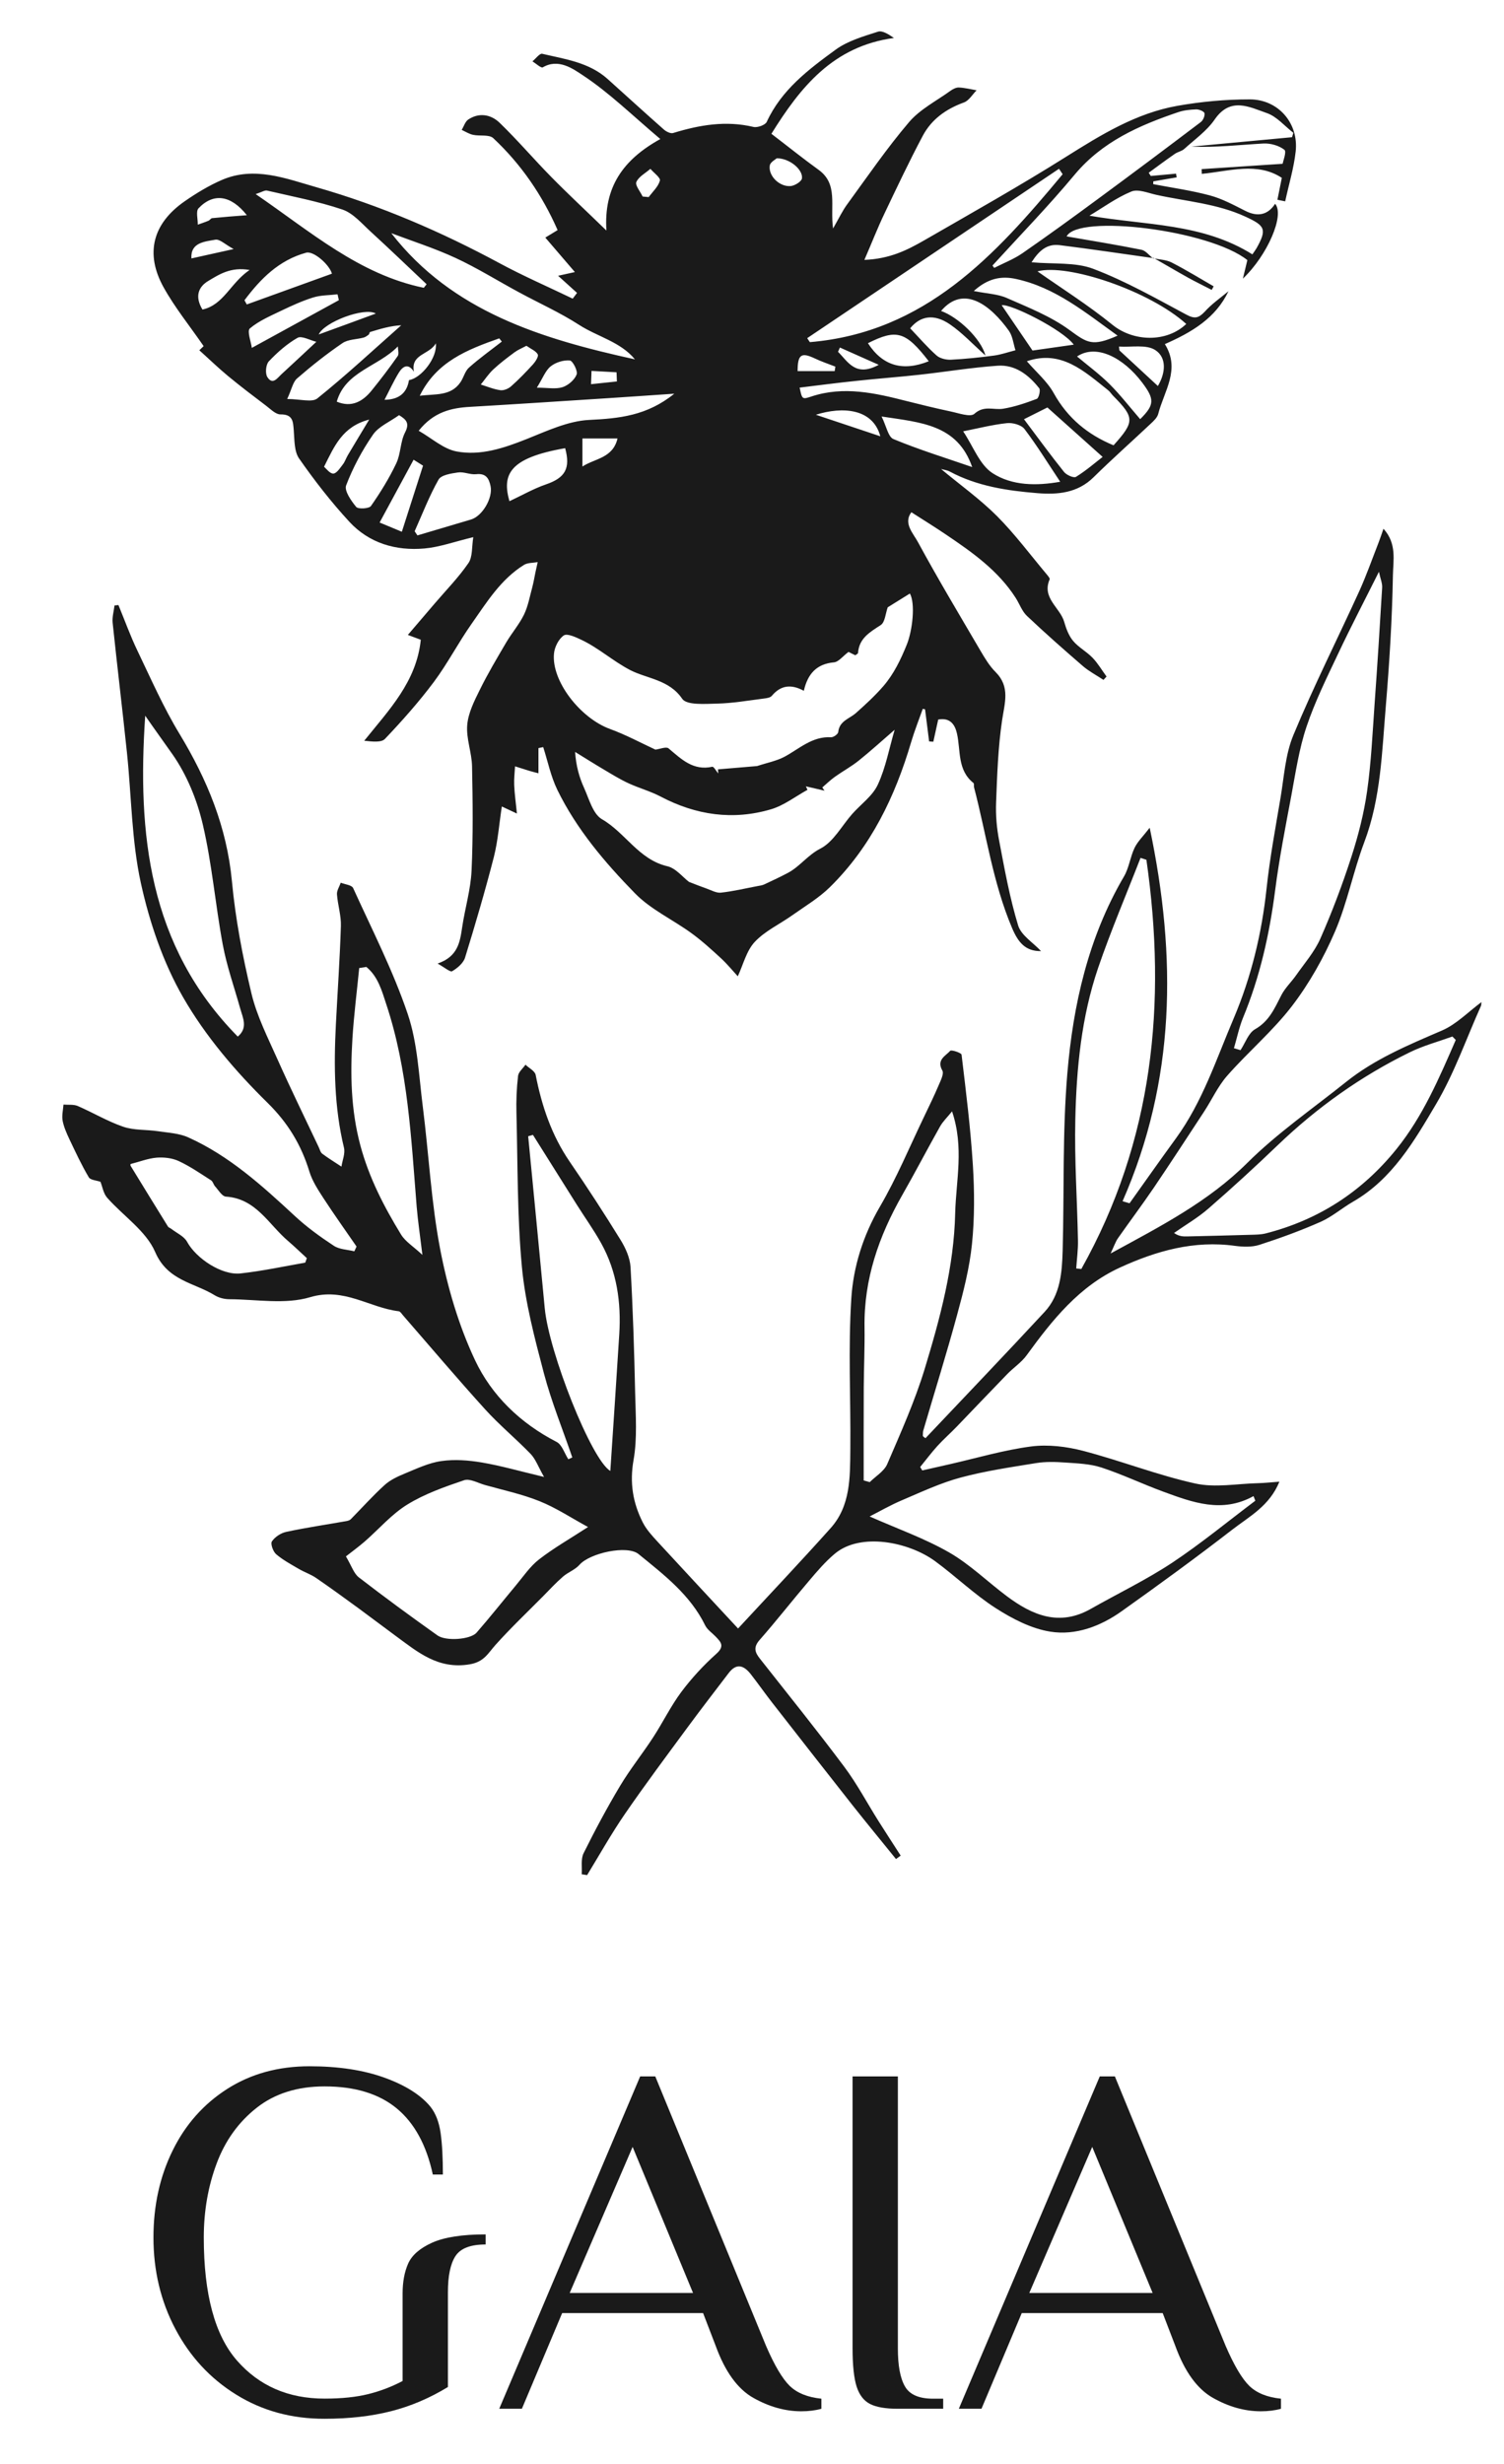
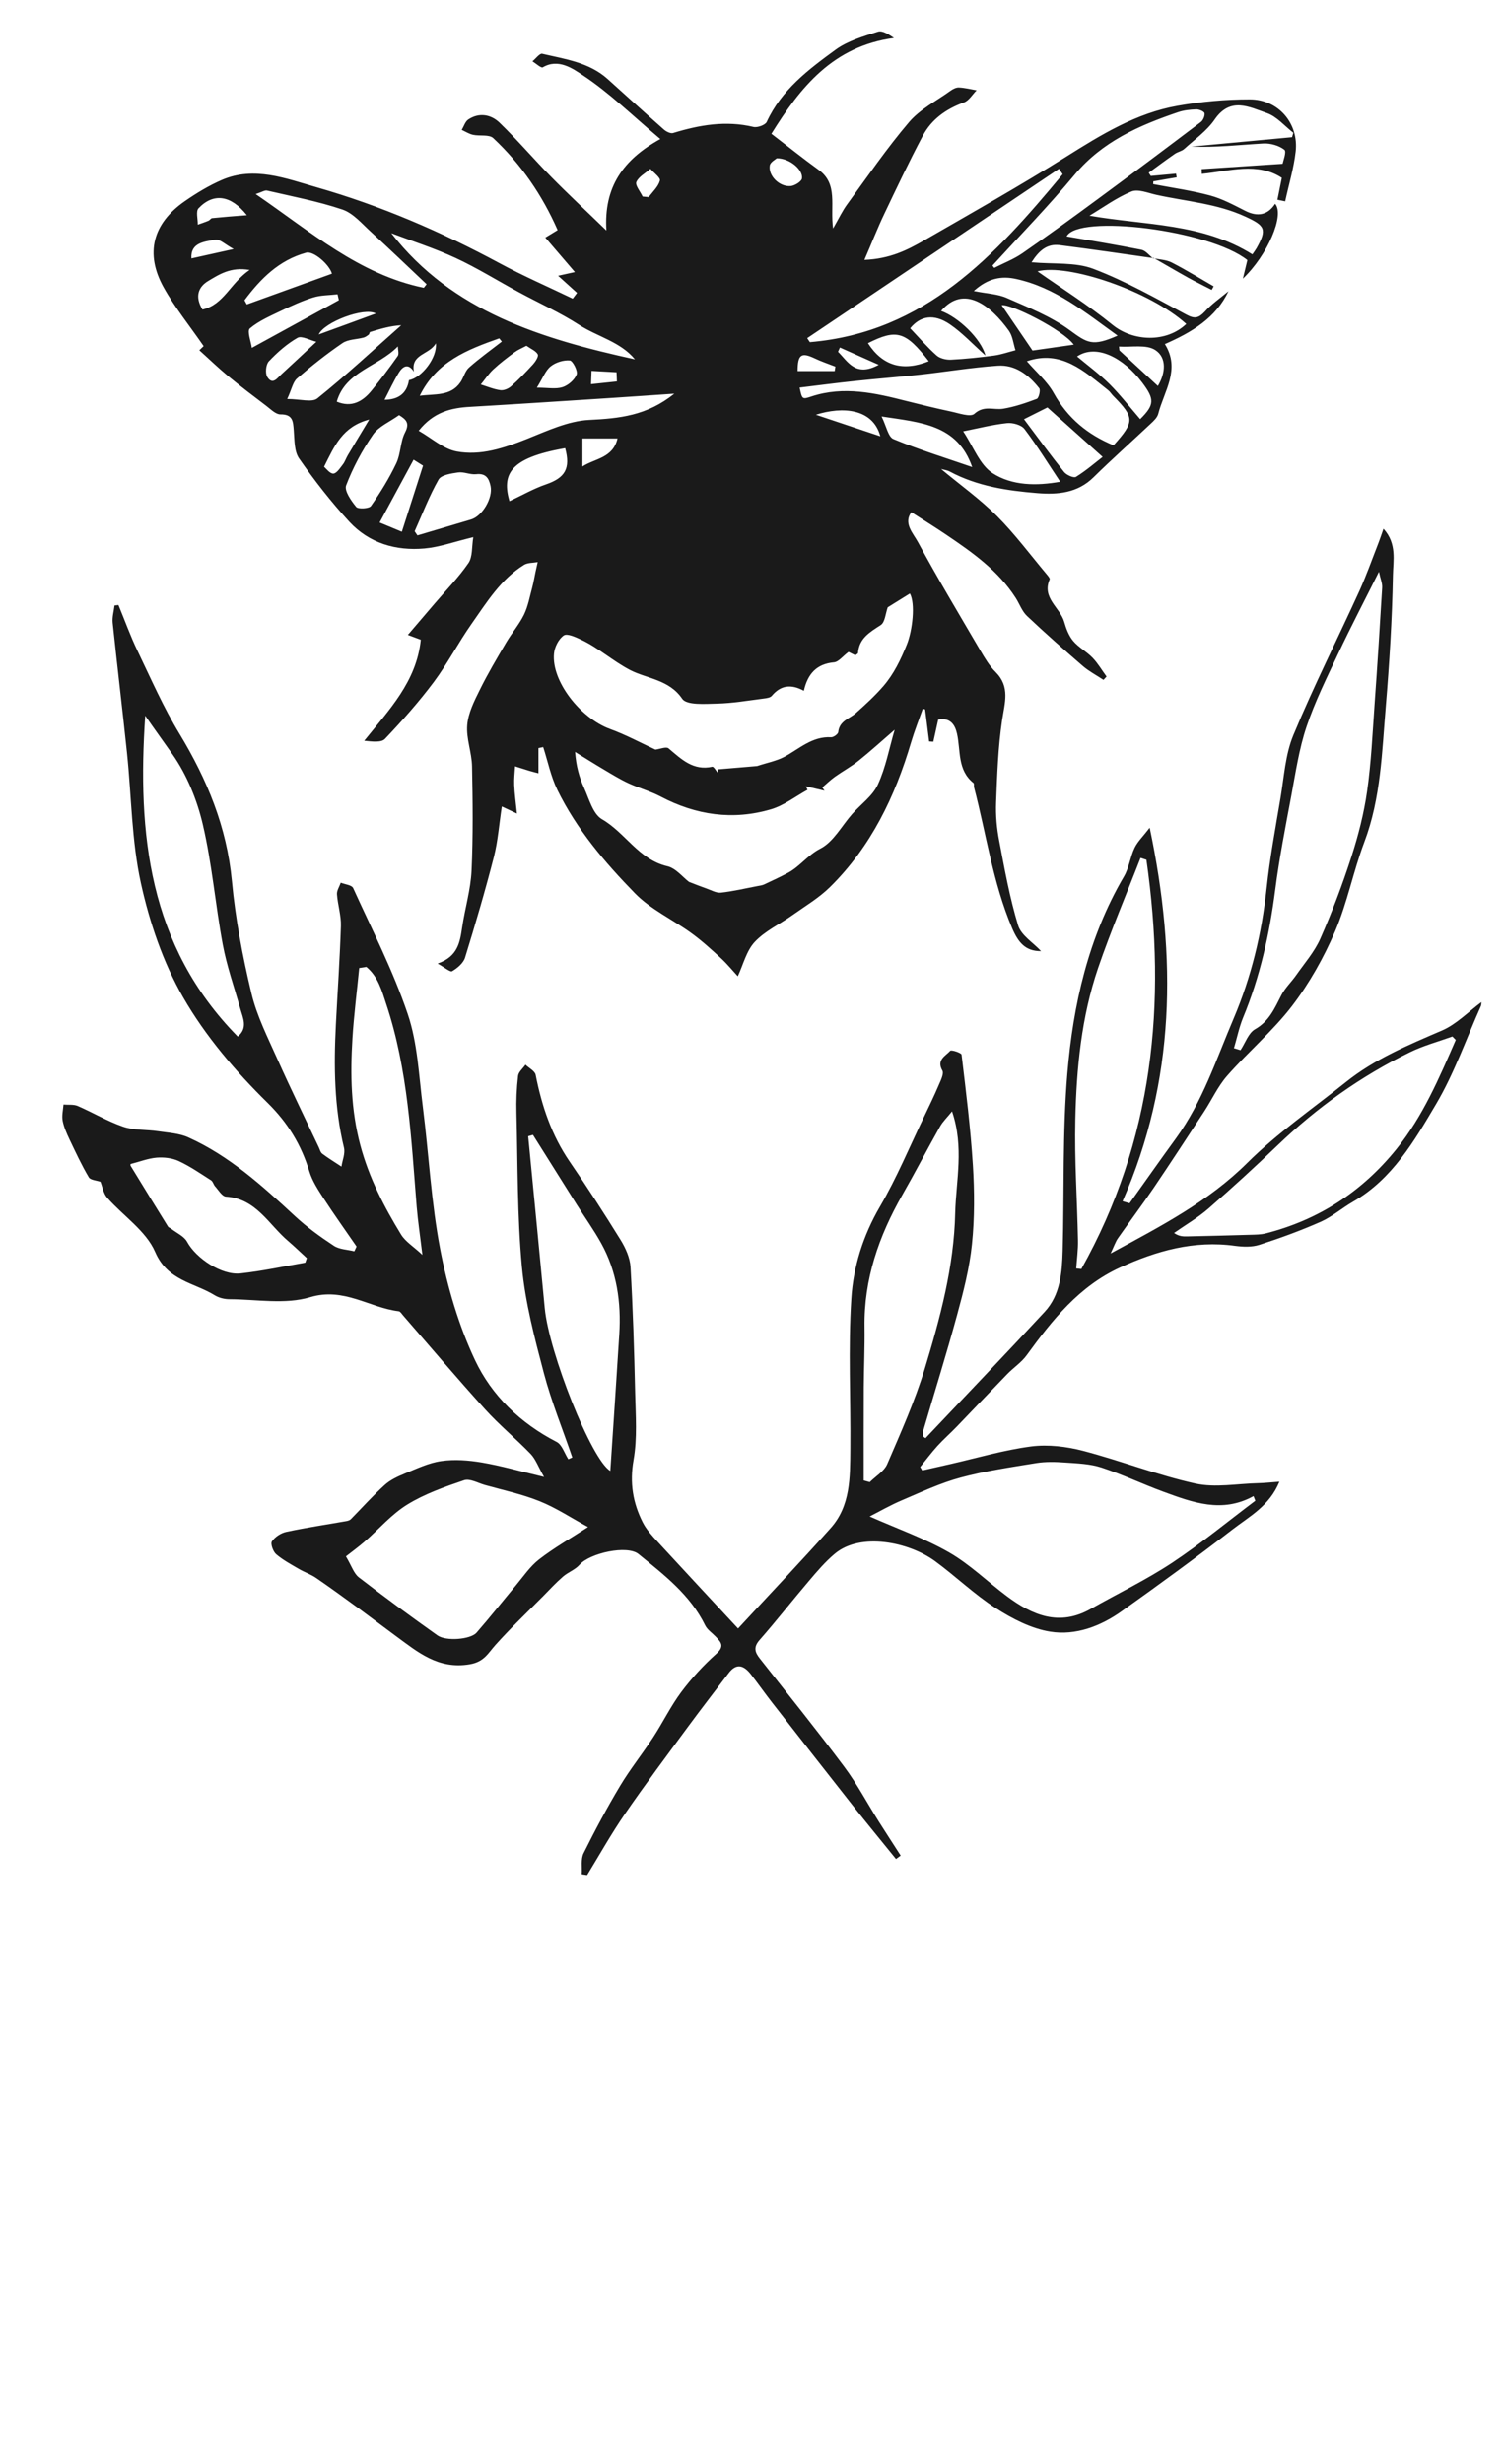
<svg xmlns="http://www.w3.org/2000/svg" version="1.1" id="Layer_1" x="0px" y="0px" viewBox="0 0 215.13 352.32" style="enable-background:new 0 0 215.13 352.32;" xml:space="preserve">
  <style type="text/css">
	.st0{fill:#1A1A1A;}
</style>
  <g>
-     <path class="st0" d="M33.79,342.38c-3.72-2.3-6.62-5.44-8.71-9.4c-2.09-3.96-3.13-8.32-3.13-13.07c0-4.56,0.91-8.7,2.74-12.42   c1.82-3.72,4.43-6.66,7.81-8.82c3.38-2.16,7.31-3.24,11.77-3.24c4.13,0,7.69,0.54,10.69,1.62c3,1.08,5.2,2.46,6.59,4.14   c0.77,0.96,1.26,2.23,1.48,3.82c0.22,1.58,0.32,3.55,0.32,5.9h-1.44c-0.91-4.22-2.64-7.38-5.18-9.47   c-2.54-2.09-5.98-3.13-10.3-3.13c-3.89,0-7.13,1.02-9.72,3.06c-2.59,2.04-4.5,4.69-5.72,7.96c-1.22,3.26-1.84,6.79-1.84,10.58   c0,8.11,1.58,13.98,4.75,17.6s7.34,5.44,12.53,5.44c2.45,0,4.54-0.22,6.26-0.65c1.73-0.43,3.36-1.06,4.9-1.87v-12.53   c0-1.63,0.26-3.05,0.79-4.25c0.53-1.2,1.67-2.2,3.42-2.99c1.75-0.79,4.31-1.19,7.67-1.19v1.44c-2.16,0-3.6,0.55-4.32,1.66   c-0.72,1.1-1.08,2.83-1.08,5.18v13.54c-2.59,1.58-5.3,2.74-8.14,3.46c-2.83,0.72-6,1.08-9.5,1.08   C41.72,345.84,37.51,344.69,33.79,342.38z" />
-     <path class="st0" d="M107.77,342.85c-2.26-1.27-4.06-3.76-5.4-7.45l-1.8-4.68H80.41l-5.76,13.68h-3.24l20.16-47.52h2.16   l15.84,38.52c1.2,2.78,2.33,4.69,3.38,5.72c1.06,1.03,2.57,1.64,4.54,1.84v1.44c-0.86,0.24-1.82,0.36-2.88,0.36   C112.31,344.76,110.03,344.12,107.77,342.85z M81.49,327.84h17.64l-8.64-20.88L81.49,327.84z" />
-     <path class="st0" d="M124.44,343.71c-0.89-0.46-1.52-1.28-1.91-2.48c-0.38-1.2-0.58-3.02-0.58-5.47v-38.88h6.48v38.88   c0,2.45,0.33,4.26,1.01,5.44c0.67,1.18,2.02,1.76,4.03,1.76h1.44v1.44h-6.48C126.66,344.4,125.33,344.17,124.44,343.71z" />
-     <path class="st0" d="M173.51,342.85c-2.26-1.27-4.06-3.76-5.4-7.45l-1.8-4.68h-20.16l-5.76,13.68h-3.24l20.16-47.52h2.16   l15.84,38.52c1.2,2.78,2.33,4.69,3.38,5.72c1.06,1.03,2.57,1.64,4.54,1.84v1.44c-0.86,0.24-1.82,0.36-2.88,0.36   C178.04,344.76,175.76,344.12,173.51,342.85z M147.23,327.84h17.64l-8.64-20.88L147.23,327.84z" />
-   </g>
+     </g>
  <g>
    <path class="st0" d="M175.72,41.64c-1.82,3.82-5.18,5.84-9.1,7.56c2.27,3.62-0.11,6.71-0.95,9.98c-0.13,0.51-0.62,0.98-1.04,1.37   c-2.73,2.57-5.54,5.06-8.21,7.69c-2.3,2.27-5.14,2.5-8.03,2.27c-4.33-0.35-8.62-0.99-12.54-3.09c-0.35-0.19-0.79-0.24-1.24-0.36   c2.74,2.28,5.57,4.3,7.99,6.72c2.57,2.58,4.77,5.54,7.12,8.34c0.18,0.22,0.49,0.57,0.42,0.72c-1.16,2.67,1.51,4.03,2.09,6.1   c0.27,0.95,0.65,1.96,1.27,2.7c0.78,0.93,1.94,1.53,2.79,2.42c0.76,0.79,1.33,1.78,1.99,2.67c-0.15,0.16-0.3,0.32-0.44,0.48   c-0.98-0.65-2.05-1.21-2.94-1.97c-2.71-2.34-5.4-4.71-8-7.17c-0.72-0.68-1.07-1.73-1.62-2.59c-2.5-3.9-6.19-6.5-9.94-9.03   c-1.61-1.09-3.26-2.11-4.98-3.21c-1.18,1.56,0.25,3,0.92,4.23c2.86,5.27,5.94,10.41,8.97,15.58c0.63,1.07,1.29,2.18,2.16,3.04   c2.11,2.12,1.3,4.39,0.93,6.88c-0.58,3.88-0.71,7.84-0.86,11.77c-0.07,1.82,0.09,3.68,0.44,5.47c0.77,4.06,1.51,8.16,2.71,12.1   c0.43,1.43,2.15,2.46,3.28,3.68c-2.23,0.03-3.27-1.24-4.14-3.29c-2.75-6.47-3.68-13.39-5.44-20.11c-0.06-0.21,0.03-0.54-0.09-0.64   c-2.32-1.85-1.81-4.61-2.35-7.04c-0.28-1.28-0.96-2.35-2.69-2.03c-0.23,1.03-0.47,2.1-0.7,3.17c-0.2-0.01-0.4-0.03-0.6-0.04   c-0.19-1.53-0.39-3.06-0.58-4.59c-0.11-0.02-0.22-0.05-0.33-0.07c-0.56,1.58-1.18,3.14-1.66,4.75c-2.3,7.8-5.75,14.96-11.61,20.73   c-1.58,1.56-3.56,2.73-5.39,4.03c-1.8,1.28-3.9,2.24-5.37,3.81c-1.2,1.28-1.65,3.26-2.43,4.92c-0.61-0.66-1.43-1.67-2.37-2.55   c-1.38-1.27-2.77-2.54-4.29-3.64c-2.66-1.93-5.78-3.36-8.03-5.66c-4.32-4.42-8.37-9.18-11.12-14.81c-0.93-1.91-1.36-4.06-2.02-6.11   c-0.23,0.05-0.45,0.09-0.68,0.14c0,1.21,0,2.42,0,3.6c-0.36-0.09-0.82-0.2-1.28-0.34c-0.69-0.21-1.38-0.43-2.07-0.65   c-0.05,0.89-0.16,1.79-0.12,2.68c0.05,1.21,0.22,2.42,0.39,4.07c-1.02-0.48-1.56-0.73-2.16-1.01c-0.38,2.46-0.55,4.89-1.14,7.22   c-1.24,4.83-2.65,9.62-4.12,14.39c-0.24,0.78-1.09,1.5-1.84,1.94c-0.29,0.17-1.08-0.54-2.09-1.09c2.93-1.01,3.2-3.09,3.52-5.21   c0.4-2.69,1.21-5.35,1.34-8.05c0.23-4.98,0.17-9.97,0.07-14.95c-0.04-1.97-0.85-3.96-0.69-5.89c0.14-1.72,1-3.43,1.79-5.02   c1.14-2.32,2.47-4.55,3.78-6.78c0.8-1.36,1.86-2.58,2.55-3.99c0.59-1.22,0.83-2.61,1.19-3.93c0.18-0.67,0.29-1.36,0.43-2.03   c0.11-0.52,0.22-1.03,0.34-1.55c-0.66,0.12-1.42,0.07-1.95,0.39c-3.34,2.07-5.35,5.37-7.53,8.47c-1.89,2.69-3.41,5.64-5.37,8.27   c-2.14,2.86-4.53,5.55-6.99,8.14c-0.53,0.56-1.84,0.39-2.97,0.27c3.55-4.42,7.48-8.45,8.09-14.44c-0.47-0.18-0.99-0.37-1.85-0.69   c1.36-1.59,2.59-3.03,3.82-4.47c1.64-1.92,3.43-3.74,4.85-5.81c0.61-0.9,0.46-2.31,0.69-3.7c-2.73,0.66-4.84,1.43-6.99,1.62   c-4.08,0.36-7.9-0.75-10.73-3.81c-2.61-2.83-5-5.9-7.2-9.06c-0.71-1.02-0.65-2.65-0.76-4.01c-0.1-1.28-0.12-2.31-1.9-2.29   c-0.67,0.01-1.39-0.73-2.02-1.21c-1.85-1.4-3.71-2.81-5.5-4.29c-1.4-1.16-2.71-2.43-4.09-3.67c0.3-0.29,0.6-0.57,0.62-0.59   c-1.98-2.88-4.12-5.51-5.74-8.43c-2.67-4.83-1.54-9.1,3.01-12.27c1.67-1.16,3.45-2.24,5.31-3.05c4.65-2.02,9.17-0.22,13.55,1.03   c9.13,2.61,17.82,6.35,26.19,10.86c3.41,1.84,6.98,3.39,10.47,5.07c0.21-0.27,0.41-0.55,0.62-0.82c-0.93-0.84-1.86-1.68-2.71-2.45   c0.56-0.12,1.32-0.29,2.4-0.53c-1.49-1.74-2.79-3.26-4.23-4.93c0.62-0.38,1.14-0.69,1.76-1.07c-2.19-4.99-5.23-9.43-9.21-13.15   c-0.59-0.55-1.92-0.26-2.88-0.47c-0.57-0.12-1.09-0.46-1.63-0.71c0.31-0.5,0.5-1.19,0.94-1.48c1.56-1.04,3.25-0.72,4.47,0.45   c2.58,2.49,4.91,5.23,7.43,7.79c2.37,2.41,4.85,4.71,7.86,7.63c-0.39-6.19,2.36-10.12,7.71-13.08c-4.04-3.41-7.33-6.65-11.12-9.14   c-1.32-0.87-3.45-2.44-5.69-1.11c-0.24,0.14-0.98-0.55-1.48-0.86c0.47-0.38,1.03-1.16,1.39-1.08c3.28,0.77,6.71,1.22,9.37,3.61   c2.68,2.41,5.35,4.85,8.05,7.23c0.33,0.29,0.95,0.6,1.31,0.49c3.78-1.16,7.55-1.81,11.5-0.87c0.56,0.13,1.68-0.27,1.89-0.72   c2.11-4.59,5.98-7.5,9.86-10.33c1.73-1.26,3.96-1.9,6.05-2.57c0.65-0.21,1.57,0.41,2.29,0.9c-8.7,1.17-13.39,7.04-17.53,13.7   c2.37,1.81,4.52,3.54,6.75,5.15c2.83,2.04,1.62,5.1,2.07,8.39c0.85-1.48,1.35-2.55,2.03-3.47c2.89-3.96,5.67-8.02,8.84-11.74   c1.57-1.84,3.9-3.02,5.91-4.47c0.35-0.25,0.82-0.5,1.22-0.48c0.85,0.04,1.69,0.25,2.53,0.4c-0.6,0.6-1.09,1.48-1.81,1.74   c-2.55,0.92-4.64,2.41-5.89,4.77c-1.95,3.67-3.73,7.44-5.52,11.2c-0.95,1.99-1.75,4.05-2.83,6.54c3.67-0.15,6.13-1.41,8.51-2.77   c6.82-3.93,13.69-7.79,20.35-11.98c5.01-3.15,10.02-6.24,15.92-7.28c3.39-0.6,6.88-0.92,10.32-0.92c4.11-0.01,7.05,3.42,6.59,7.47   c-0.27,2.4-0.99,4.74-1.5,7.11c-0.37-0.08-0.74-0.16-1.11-0.23c0.19-0.93,0.38-1.87,0.63-3.13c-3.48-2.3-7.51-0.95-11.45-0.57   c-0.01-0.23-0.01-0.45-0.02-0.68c3.72-0.24,7.45-0.49,11.58-0.76c0.06-0.35,0.6-1.73,0.26-2c-0.77-0.61-1.99-0.95-3-0.9   c-3.42,0.19-6.83,0.6-10.3,0.44c4.8-0.45,9.59-0.89,14.39-1.34c0.06-0.21,0.12-0.42,0.19-0.63c-1.25-0.97-2.37-2.33-3.79-2.82   c-2.5-0.87-5.21-2.36-7.46,0.91c-1.12,1.63-2.85,2.85-4.35,4.21c-0.36,0.33-0.93,0.42-1.34,0.7c-1.27,0.88-2.5,1.8-3.75,2.71   c0.1,0.15,0.2,0.31,0.3,0.46c1.2-0.11,2.41-0.22,3.61-0.33c0.03,0.18,0.06,0.35,0.09,0.53c-1.11,0.19-2.23,0.38-3.34,0.57   c-0.01,0.13-0.01,0.26-0.02,0.4c2.72,0.52,5.47,0.9,8.14,1.62c1.74,0.47,3.38,1.36,5,2.18c1.78,0.91,3.24,0.64,4.3-0.99   c1.4,1.58-1.08,7.35-4.61,10.7c0.21-0.88,0.42-1.77,0.64-2.65c-5.43-4.33-24.23-6.61-25.85-3.39c3.51,0.61,7.11,1.19,10.69,1.91   c0.62,0.12,1.13,0.82,1.69,1.25l0.05-0.05c-4.48-0.63-8.96-1.3-13.44-1.86c-1.86-0.23-2.99,0.86-4.01,2.45   c3.2,0.29,6.27-0.04,8.84,0.94c4.61,1.75,8.95,4.22,13.31,6.55c1.18,0.63,1.73,0.5,2.59-0.39C173.3,43.47,174.56,42.6,175.72,41.64   z M58.5,54.35c1.79-0.3,4.08-3.23,3.84-5.26c-0.91,1.65-3.63,1.5-3.13,4.06c-0.82-1.27-1.6-0.79-2.18,0.16   c-0.75,1.23-1.35,2.55-2.03,3.85C56.91,57.14,58.18,56.33,58.5,54.35z M108.29,109.53c1.42-0.47,2.78-0.72,3.94-1.34   c2.13-1.15,3.95-2.93,6.65-2.78c0.34,0.02,0.99-0.45,1.02-0.74c0.16-1.61,1.61-1.9,2.54-2.73c1.36-1.21,2.71-2.45,3.9-3.82   c1.51-1.75,2.49-3.79,3.37-5.96c0.82-2.04,1.24-5.87,0.44-7.3c-1.12,0.69-2.24,1.4-3.17,1.97c-0.32,0.88-0.38,2.13-1,2.54   c-1.57,1.02-3.1,1.89-3.25,4c-0.01,0.1-0.21,0.18-0.39,0.32c-0.42-0.2-0.86-0.42-0.97-0.48c-0.83,0.62-1.42,1.43-2.07,1.49   c-2.5,0.22-3.77,1.65-4.32,4.07c-1.82-0.99-3.31-0.8-4.58,0.72c-0.23,0.27-0.76,0.34-1.17,0.39c-2.22,0.28-4.44,0.67-6.67,0.72   c-1.71,0.04-4.34,0.25-4.98-0.69c-1.86-2.75-5.06-2.87-7.45-4.11c-2.47-1.29-4.5-3.15-6.97-4.32c-0.8-0.38-2.03-0.95-2.51-0.63   c-0.74,0.5-1.33,1.67-1.41,2.61c-0.37,3.93,3.78,9.23,8.02,10.77c2.3,0.84,4.48,2.02,6.49,2.95c0.63-0.08,1.54-0.46,1.88-0.18   c1.83,1.54,3.51,3.23,6.25,2.63c0.21-0.05,0.57,0.62,0.86,0.96c-0.01-0.2-0.02-0.4-0.04-0.59   C104.57,109.85,106.45,109.69,108.29,109.53z M98.55,126.09c1.09,0.42,1.78,0.7,2.48,0.94c0.69,0.24,1.42,0.67,2.08,0.6   c1.76-0.19,3.5-0.61,5.25-0.94c0.32-0.06,0.67-0.1,0.96-0.24c1.15-0.54,2.3-1.07,3.42-1.67c1.69-0.91,2.79-2.52,4.61-3.45   c1.87-0.96,3.05-3.25,4.54-4.94c1.24-1.4,2.92-2.58,3.67-4.2c1.13-2.43,1.62-5.15,2.41-7.85c-1.84,1.59-3.45,3.06-5.15,4.42   c-1.06,0.85-2.28,1.51-3.39,2.3c-0.64,0.46-1.21,1.01-1.81,1.53c0.11,0.15,0.21,0.31,0.32,0.46c-0.89-0.21-1.78-0.41-2.67-0.62   c0.08,0.17,0.15,0.34,0.23,0.5c-1.73,0.95-3.36,2.23-5.21,2.78c-5.46,1.61-10.74,0.84-15.78-1.81c-1.46-0.77-3.09-1.21-4.59-1.9   c-1.2-0.55-2.33-1.25-3.46-1.92c-1.41-0.83-2.8-1.71-4.2-2.57c0.14,2,0.59,3.61,1.28,5.13c0.72,1.59,1.27,3.74,2.56,4.49   c3.35,1.93,5.26,5.76,9.34,6.72C96.66,124.12,97.66,125.42,98.55,126.09z M152,24.91c-0.17-0.26-0.35-0.52-0.52-0.78   c-12.01,8.07-24.01,16.14-36.02,24.22c0.13,0.19,0.26,0.38,0.38,0.57C132.33,47.53,142.36,36.5,152,24.91z M141.96,37.97   c0.09,0.11,0.17,0.22,0.26,0.33c1.35-0.69,2.79-1.24,4.02-2.09c3.67-2.54,7.28-5.16,10.87-7.81c4.91-3.61,9.78-7.26,14.64-10.94   c0.34-0.25,0.61-0.88,0.54-1.27c-0.05-0.26-0.77-0.56-1.17-0.55c-0.87,0.03-1.78,0.12-2.6,0.4c-5.58,1.89-10.85,4.2-14.8,8.93   C149.98,29.46,145.9,33.65,141.96,37.97z M59.89,61.59c1.88,1.07,3.54,2.61,5.43,2.96c3.43,0.64,6.75-0.48,10-1.77   c2.91-1.16,5.93-2.59,8.95-2.74c4.29-0.21,8.27-0.59,12.18-3.75c-3.58,0.24-6.6,0.46-9.62,0.65c-6.52,0.42-13.04,0.85-19.57,1.23   C64.52,58.32,62.02,58.91,59.89,61.59z M114.38,55.42c0.35,1.69,0.36,1.71,1.71,1.26c4.6-1.51,9.07-0.49,13.54,0.65   c2.11,0.53,4.22,1.05,6.34,1.5c1.15,0.24,2.83,0.85,3.4,0.34c1.39-1.26,2.76-0.51,4.12-0.73c1.64-0.27,3.25-0.82,4.81-1.41   c0.29-0.11,0.56-1.24,0.35-1.51c-1.5-1.91-3.43-3.41-5.95-3.23c-3.74,0.26-7.45,0.88-11.18,1.29c-2.98,0.33-5.98,0.55-8.96,0.87   C119.83,54.73,117.11,55.09,114.38,55.42z M90.82,51.38c-2.06-2.51-5.34-3.23-7.97-4.92c-2.74-1.77-5.76-3.12-8.64-4.68   c-3.02-1.63-5.94-3.46-9.05-4.9c-3-1.39-6.18-2.4-9.19-3.54C64.68,44.55,77.45,48.45,90.82,51.38z M179.14,36.37   c0.29-0.43,0.47-0.66,0.61-0.91c1.51-2.7,1.18-3.2-1.6-4.48c-4.07-1.88-8.47-2.18-12.74-3.12c-1.19-0.26-2.61-0.87-3.57-0.48   c-2.12,0.87-4.02,2.27-6.01,3.46C163.89,32.24,171.96,31.88,179.14,36.37z M60.62,41.15c0.13-0.17,0.27-0.34,0.4-0.51   c-2.66-2.51-5.3-5.05-8-7.52c-1.27-1.16-2.51-2.64-4.04-3.16c-3.5-1.18-7.17-1.87-10.78-2.71c-0.32-0.08-0.73,0.21-1.63,0.5   C44.46,33.15,51.37,39.24,60.62,41.15z M148.4,38.8c3.37,2.37,7.23,4.8,10.74,7.65c2.94,2.39,7.7,2.58,10.54-0.13   C164.42,41.57,152.71,37.64,148.4,38.8z M146.88,51.65c1.35,1.56,2.92,2.89,3.85,4.57c1.99,3.58,4.87,5.93,8.55,7.45   c3.03-3.37,3.02-3.97-0.05-7.07c-0.26-0.26-0.45-0.6-0.74-0.82C155.08,53.08,151.81,49.97,146.88,51.65z M134.61,44.46   c2.5,0.9,5.71,3.98,6.35,6.37c-1.84-1.64-3.33-3.26-5.09-4.46c-2.29-1.56-4.24-1.2-5.68,0.57c1.26,1.32,2.44,2.7,3.78,3.89   c0.49,0.43,1.37,0.63,2.05,0.6c2.05-0.1,4.11-0.32,6.15-0.59c1.04-0.14,2.05-0.5,3.08-0.76c-0.3-0.94-0.4-2.03-0.95-2.8   C141.73,43.7,137.88,40.61,134.61,44.46z M137.77,61.67c1.44,2.15,2.35,4.78,4.2,5.98c2.81,1.82,6.33,1.83,9.68,1.23   c-1.74-2.61-3.31-5.17-5.11-7.54c-0.45-0.59-1.69-0.93-2.51-0.84C141.95,60.72,139.9,61.25,137.77,61.67z M57.08,59.36   c-1.37,0.98-2.93,1.62-3.73,2.79c-1.55,2.24-2.87,4.71-3.84,7.25c-0.29,0.76,0.72,2.21,1.44,3.08c0.28,0.34,1.84,0.25,2.11-0.13   c1.35-1.93,2.61-3.97,3.62-6.1c0.65-1.36,0.57-3.07,1.25-4.4C58.61,60.54,58.16,60.01,57.08,59.36z M59.31,75.96   c0.13,0.2,0.26,0.39,0.4,0.59c2.55-0.76,5.11-1.51,7.66-2.27c1.64-0.49,3.15-3.09,2.8-4.77c-0.23-1.12-0.67-1.87-2.07-1.71   c-0.84,0.09-1.75-0.37-2.58-0.25c-0.99,0.14-2.41,0.36-2.79,1.02C61.4,70.92,60.42,73.48,59.31,75.96z M139.29,41.61   c1.89,0.38,3.43,0.42,4.73,1c3.07,1.35,6.27,2.61,8.94,4.56c2.6,1.9,3.28,2.41,6.9,0.82c-4.65-3.34-8.91-6.88-14.51-8.1   C143.25,39.42,141.31,39.78,139.29,41.61z M41.08,57.05c1.86,0,3.55,0.53,4.32-0.09c4.13-3.32,8.02-6.94,11.99-10.45   c-1.46,0.06-2.96,0.5-4.45,0.96c-0.1,0.03-0.1,0.29-0.2,0.37c-0.22,0.17-0.47,0.36-0.74,0.43c-1.01,0.27-2.22,0.24-3.03,0.8   c-2.26,1.54-4.42,3.25-6.49,5.05C41.89,54.64,41.72,55.67,41.08,57.05z M157.72,65.33c-2.83-2.53-5.32-4.76-7.9-7.07   c-0.91,0.45-2.1,1.05-3.35,1.68c1.99,2.65,3.81,5.14,5.73,7.54c0.35,0.44,1.39,0.9,1.71,0.7   C155.36,67.28,156.67,66.14,157.72,65.33z M47.48,39.13c-0.37-1.31-2.63-3.29-3.69-3c-3.9,1.07-6.53,3.74-8.82,6.8   c0.11,0.2,0.22,0.4,0.33,0.6C39.29,42.09,43.29,40.64,47.48,39.13z M72.87,71.66c1.84-0.86,3.47-1.8,5.22-2.4   c2.74-0.94,3.54-2.27,2.75-5.18C72.82,65.47,71.79,67.85,72.87,71.66z M139.06,66.78c-2.12-6.1-7.33-6.37-12.96-7.23   c0.69,1.39,0.94,2.92,1.7,3.23C131.44,64.29,135.23,65.46,139.06,66.78z M163.09,59.93c2.08-2.06,2.07-2.87,0.27-5.25   c-2.69-3.56-6.56-5.55-9.3-3.71c1.52,1.27,3.2,2.51,4.66,3.96C160.25,56.46,161.58,58.18,163.09,59.93z M36.02,49.74   c4.21-2.31,8.33-4.57,12.45-6.82c-0.06-0.28-0.13-0.56-0.19-0.84c-1.16,0.14-2.38,0.11-3.48,0.45c-1.55,0.48-3.05,1.17-4.52,1.87   c-1.57,0.76-3.24,1.46-4.54,2.56C35.31,47.32,35.91,48.88,36.02,49.74z M71.78,48.84c-0.12-0.15-0.24-0.31-0.37-0.46   c-4.53,1.6-8.98,3.31-11.37,8.21c2.19-0.3,4.41,0.1,5.81-1.92c0.47-0.67,0.65-1.59,1.23-2.11C68.56,51.24,70.2,50.07,71.78,48.84z    M153.59,49.28c-1.57-2.15-9.04-5.88-10.31-5.64c1.35,1.99,2.79,4.11,4.41,6.48C149.34,49.89,151.37,49.6,153.59,49.28z    M75.3,49.44c-0.62,0.33-1.21,0.57-1.7,0.93c-1.05,0.78-2.1,1.57-3.05,2.46c-0.67,0.63-1.19,1.43-1.78,2.15   c0.93,0.29,1.85,0.68,2.8,0.81c0.48,0.07,1.15-0.21,1.53-0.55c1.12-0.99,2.16-2.07,3.17-3.18c0.34-0.38,0.8-1.12,0.65-1.39   C76.66,50.18,75.97,49.91,75.3,49.44z M57.48,76.03c1.02-3.19,1.98-6.17,3.03-9.45c-0.16-0.1-0.67-0.42-1.35-0.85   c-1.67,3.09-3.26,6.03-4.86,8.98C55.24,75.1,56.24,75.52,57.48,76.03z M132.85,51.65c-3.32-4.28-4.6-4.64-8.7-2.58   C126.23,52.3,129.13,53.15,132.85,51.65z M48.17,57.43c2.12,0.88,3.71-0.01,5-1.61c1.29-1.59,2.53-3.22,3.71-4.9   c0.23-0.32,0.03-0.93,0.03-1.39C54.08,52.44,49.4,53.1,48.17,57.43z M35.7,38.6c-2.68-0.47-4.34,0.63-5.91,1.57   c-1.43,0.85-1.95,2.24-0.83,4.09C32.01,43.58,32.94,40.48,35.7,38.6z M45.25,48.87c-0.92-0.22-2.09-0.9-2.69-0.57   c-1.52,0.87-2.9,2.09-4.11,3.37c-0.42,0.45-0.54,1.71-0.21,2.24c0.76,1.2,1.43,0.14,2.04-0.42C41.87,52.03,43.45,50.55,45.25,48.87   z M165.62,55.19c1.11-1.86,1.29-4.05-0.36-5.13c-1.29-0.85-3.44-0.39-5.2-0.51c0.02,0.18,0.04,0.37,0.06,0.55   C161.91,51.75,163.7,53.41,165.62,55.19z M52.81,59.99c-3.84,0.99-4.99,3.82-6.46,6.75c0.3,0.24,0.83,0.99,1.33,0.97   c0.48-0.02,0.97-0.81,1.37-1.32c0.3-0.39,0.45-0.89,0.71-1.32C50.7,63.48,51.66,61.91,52.81,59.99z M35.31,30.77   c-2.3-2.91-4.8-3.21-6.91-0.99c-0.41,0.43-0.09,1.54-0.11,2.34c0.51-0.18,1.03-0.35,1.53-0.56c0.2-0.08,0.34-0.36,0.53-0.37   C31.92,31.03,33.48,30.91,35.31,30.77z M76.79,55.43c1.53,0,2.68,0.24,3.67-0.07c0.81-0.26,1.72-1.04,2.02-1.81   c0.2-0.5-0.56-1.97-0.97-2.01c-0.9-0.08-2.03,0.27-2.74,0.84C78.02,52.98,77.65,54.05,76.79,55.43z M116.7,59.3   c3.02,1.01,6.04,2.02,9.22,3.08C124.85,58.39,120.51,58.1,116.7,59.3z M88.33,62.69c-1.73,0-3.26,0-5.02,0c0,1.28,0,2.52,0,4.01   C85.12,65.53,87.66,65.52,88.33,62.69z M111.11,22.63c-0.17,0.16-0.92,0.54-1,1.03c-0.24,1.48,1.4,3.1,3.01,2.94   c0.58-0.06,1.53-0.65,1.59-1.09C114.88,24.27,112.98,22.63,111.11,22.63z M91.92,28.1c0.29,0.03,0.58,0.05,0.87,0.08   c0.57-0.78,1.37-1.49,1.6-2.36c0.11-0.41-0.87-1.11-1.36-1.68c-0.7,0.62-1.67,1.11-2.01,1.89C90.83,26.5,91.59,27.39,91.92,28.1z    M114.09,53.06c1.85,0,3.58,0,5.3,0c0.03-0.21,0.06-0.43,0.1-0.64c-0.99-0.39-2-0.72-2.96-1.18   C114.62,50.34,114.09,50.67,114.09,53.06z M53.76,44.83c-1.66-0.95-7.39,1.23-8.17,2.99C48.39,46.8,50.84,45.91,53.76,44.83z    M27.38,36.95c1.78-0.39,3.55-0.78,6.04-1.34c-1.22-0.66-2-1.46-2.62-1.34C29.23,34.55,27.23,34.69,27.38,36.95z M125.69,52.16   c-2.09-0.93-3.82-1.7-5.55-2.47c-0.09,0.2-0.18,0.41-0.27,0.61C121.3,51.72,122.38,53.96,125.69,52.16z M88.24,54.54   c-0.02-0.44-0.03-0.87-0.05-1.31c-1.19-0.07-2.38-0.13-3.58-0.2c-0.02,0.63-0.05,1.27-0.07,1.9C85.77,54.8,87,54.67,88.24,54.54z" />
    <path class="st0" d="M132.38,205.63c5.69-6.02,11.42-11.99,17.05-18.07c2.24-2.42,2.48-5.61,2.57-8.72   c0.23-8.46-0.04-16.95,0.67-25.37c0.83-9.84,3-19.45,8.1-28.15c0.73-1.24,0.89-2.79,1.52-4.1c0.44-0.91,1.23-1.66,2.16-2.87   c3.91,18.55,3.67,36.2-3.88,53.4c0.33,0.1,0.67,0.19,1,0.29c2.22-3.11,4.42-6.24,6.67-9.33c3.76-5.18,5.72-11.22,8.19-17.02   c2.54-5.97,4.05-12.2,4.74-18.67c0.46-4.31,1.26-8.58,1.98-12.86c0.52-3.04,0.69-6.26,1.85-9.05c2.89-6.97,6.3-13.72,9.43-20.59   c1.02-2.25,1.84-4.59,2.74-6.89c0.23-0.58,0.42-1.18,0.72-2.03c1.95,2.13,1.38,4.58,1.35,6.66c-0.11,6.26-0.5,12.52-1.02,18.76   c-0.55,6.52-0.7,13.11-3.07,19.38c-1.58,4.19-2.43,8.68-4.19,12.78c-1.61,3.74-3.67,7.41-6.14,10.64   c-2.75,3.59-6.28,6.57-9.28,9.98c-1.34,1.52-2.2,3.45-3.33,5.17c-2.38,3.63-4.75,7.27-7.18,10.86c-1.66,2.44-3.43,4.8-5.12,7.21   c-0.33,0.47-0.51,1.03-1.05,2.18c7.26-3.95,13.98-7.41,19.56-12.96c4.29-4.26,9.35-7.75,14.1-11.55c4.12-3.3,8.93-5.3,13.74-7.37   c2.06-0.89,3.74-2.65,5.64-4.06c-0.02,0.18,0,0.38-0.07,0.55c-2.1,4.69-3.81,9.62-6.41,14.02c-3.12,5.28-6.26,10.73-11.89,13.97   c-1.58,0.91-2.99,2.15-4.64,2.88c-2.85,1.26-5.79,2.33-8.76,3.29c-1.07,0.34-2.34,0.29-3.48,0.14c-5.84-0.81-11.23,0.71-16.45,3.1   c-5.85,2.68-9.68,7.5-13.34,12.53c-0.75,1.04-1.89,1.78-2.8,2.72c-2.41,2.48-4.79,4.99-7.19,7.48c-0.91,0.95-1.91,1.82-2.79,2.79   c-0.87,0.96-1.64,2-2.46,3c0.1,0.16,0.2,0.33,0.3,0.49c1.32-0.3,2.65-0.6,3.97-0.9c3.87-0.88,7.7-2.02,11.61-2.53   c2.42-0.31,5.05,0.01,7.43,0.63c5.39,1.41,10.62,3.47,16.05,4.67c2.86,0.63,6,0.02,9.01-0.05c0.92-0.02,1.83-0.13,3.01-0.21   c-1.41,3.48-4.33,4.99-6.77,6.88c-5.17,4-10.46,7.85-15.79,11.64c-3.02,2.15-6.58,3.5-10.21,2.92c-2.72-0.43-5.43-1.84-7.8-3.36   c-3.07-1.97-5.73-4.56-8.68-6.72c-3.76-2.75-10.64-4.14-14.32-1.08c-1.37,1.14-2.56,2.54-3.72,3.91c-2.38,2.79-4.63,5.68-7.05,8.43   c-0.91,1.03-0.7,1.75,0.02,2.66c4.05,5.14,8.16,10.24,12.08,15.48c1.84,2.46,3.29,5.22,4.94,7.83c1.03,1.63,2.09,3.25,3.13,4.87   c-0.22,0.16-0.45,0.33-0.67,0.49c-2.07-2.56-4.16-5.09-6.2-7.67c-3.86-4.89-7.7-9.81-11.54-14.73c-1.02-1.31-1.98-2.68-3-3.99   c-0.98-1.27-2.05-1.71-3.2-0.19c-1.94,2.55-3.91,5.09-5.81,7.67c-3.04,4.13-6.12,8.24-9.02,12.46c-1.94,2.82-3.62,5.82-5.41,8.75   c-0.26-0.04-0.51-0.08-0.77-0.12c0.07-1.01-0.15-2.16,0.26-3c1.63-3.28,3.36-6.52,5.24-9.66c1.43-2.39,3.19-4.57,4.71-6.91   c1.39-2.13,2.51-4.45,4.02-6.48c1.48-1.98,3.18-3.82,5.02-5.47c1.25-1.11,0.65-1.69-0.12-2.49c-0.5-0.52-1.17-0.96-1.47-1.57   c-2.14-4.38-5.9-7.24-9.53-10.2c-1.63-1.33-6.97-0.15-8.45,1.53c-0.62,0.71-1.64,1.06-2.37,1.7c-0.99,0.86-1.89,1.83-2.81,2.77   c-2.29,2.31-4.65,4.55-6.82,6.97c-1.08,1.2-1.63,2.44-3.7,2.79c-4.55,0.77-7.47-1.78-10.63-4.09c-1.75-1.28-3.47-2.6-5.22-3.88   c-2.03-1.48-4.06-2.96-6.13-4.38c-0.76-0.52-1.67-0.82-2.47-1.29c-1.11-0.65-2.27-1.27-3.24-2.1c-0.44-0.38-0.84-1.5-0.6-1.84   c0.43-0.64,1.29-1.2,2.06-1.36c2.85-0.61,5.73-1.03,8.6-1.54c0.21-0.04,0.46-0.11,0.61-0.26c1.61-1.63,3.14-3.35,4.84-4.89   c0.8-0.73,1.87-1.23,2.9-1.65c1.7-0.7,3.43-1.53,5.22-1.78c1.88-0.27,3.88-0.12,5.77,0.2c2.73,0.46,5.42,1.24,8.92,2.07   c-0.83-1.46-1.2-2.53-1.91-3.28c-2.12-2.2-4.5-4.15-6.54-6.41c-3.99-4.4-7.82-8.93-11.72-13.41c-0.19-0.22-0.39-0.56-0.62-0.59   c-4.22-0.51-7.82-3.46-12.67-2.01c-3.56,1.07-7.67,0.31-11.53,0.29c-0.71,0-1.51-0.19-2.11-0.56c-2.97-1.83-6.75-2.06-8.53-6.2   c-1.3-3.01-4.57-5.15-6.87-7.76c-0.53-0.61-0.67-1.56-0.95-2.27c-0.56-0.2-1.43-0.24-1.67-0.64c-1.03-1.74-1.89-3.59-2.76-5.42   c-0.4-0.85-0.8-1.74-0.98-2.65c-0.14-0.74,0.06-1.55,0.12-2.33c0.68,0.06,1.44-0.05,2.03,0.2c2.19,0.95,4.27,2.2,6.52,2.97   c1.55,0.53,3.31,0.39,4.97,0.64c1.47,0.22,3.03,0.29,4.35,0.89c5.86,2.64,10.55,6.9,15.21,11.22c1.71,1.59,3.63,2.98,5.59,4.27   c0.8,0.53,1.94,0.54,2.93,0.79c0.11-0.23,0.21-0.46,0.32-0.68c-1.59-2.31-3.22-4.59-4.75-6.94c-0.77-1.19-1.58-2.43-1.99-3.76   c-1.16-3.81-3.06-6.97-5.98-9.84c-4.61-4.53-8.9-9.55-12.09-15.1c-2.86-4.97-4.8-10.69-6.04-16.32   c-1.33-6.06-1.34-12.41-1.99-18.63c-0.65-6.21-1.4-12.4-2.05-18.61c-0.08-0.8,0.17-1.64,0.27-2.46c0.19-0.02,0.38-0.04,0.56-0.06   c0.9,2.17,1.69,4.39,2.71,6.51c1.93,4.02,3.73,8.13,6.04,11.93c3.95,6.53,6.75,13.31,7.48,21.02c0.5,5.39,1.53,10.77,2.79,16.05   c0.78,3.27,2.36,6.36,3.74,9.46c1.88,4.21,3.91,8.35,5.88,12.52c0.16,0.33,0.25,0.76,0.52,0.96c0.88,0.66,1.82,1.23,2.74,1.84   c0.13-0.9,0.56-1.87,0.36-2.7c-1.4-5.8-1.46-11.67-1.16-17.57c0.24-4.71,0.57-9.41,0.72-14.13c0.05-1.5-0.45-3.01-0.56-4.53   c-0.04-0.54,0.35-1.11,0.54-1.66c0.61,0.24,1.57,0.33,1.77,0.76c2.71,5.96,5.72,11.83,7.81,18.01c1.42,4.19,1.59,8.82,2.16,13.28   c0.86,6.8,1.2,13.69,2.49,20.4c1.04,5.39,2.63,10.83,4.96,15.78c2.39,5.09,6.5,9.05,11.68,11.72c0.78,0.4,1.13,1.63,1.68,2.48   c0.19-0.09,0.38-0.17,0.57-0.26c-1.37-4-2.98-7.94-4.06-12.02c-1.32-5.01-2.67-10.09-3.15-15.22c-0.68-7.29-0.59-14.66-0.78-22   c-0.05-1.77,0.03-3.55,0.23-5.3c0.06-0.57,0.69-1.07,1.06-1.61c0.51,0.48,1.35,0.9,1.46,1.46c0.87,4.44,2.28,8.63,4.87,12.41   c2.52,3.67,4.94,7.4,7.28,11.19c0.71,1.15,1.34,2.55,1.42,3.87c0.34,6,0.53,12.01,0.66,18.02c0.07,3.2,0.32,6.47-0.23,9.58   c-0.57,3.24-0.1,6.1,1.31,8.89c0.51,1.02,1.33,1.91,2.11,2.76c3.73,4.05,7.49,8.08,11.53,12.43c4.45-4.81,8.92-9.52,13.24-14.35   c2.86-3.19,2.78-7.27,2.82-11.21c0.07-7.21-0.32-14.44,0.14-21.62c0.29-4.57,1.69-9.02,4.1-13.15c2.4-4.11,4.24-8.55,6.31-12.85   c0.72-1.5,1.45-3,2.1-4.53c0.28-0.66,0.77-1.62,0.51-2.07c-0.87-1.53,0.46-2.08,1.13-2.82c0.16-0.18,1.58,0.29,1.62,0.55   c0.63,5.26,1.29,10.53,1.62,15.82c0.23,3.74,0.25,7.54-0.13,11.26c-0.35,3.42-1.22,6.81-2.13,10.14   c-1.5,5.53-3.22,11.01-4.83,16.51c-0.07,0.24-0.05,0.52-0.07,0.78C132.06,205.41,132.22,205.52,132.38,205.63z M179.56,214.57   c-0.09-0.22-0.18-0.44-0.26-0.66c-4.5,2.49-8.72,0.9-12.92-0.64c-2.97-1.09-5.84-2.47-8.84-3.45c-1.63-0.53-3.44-0.59-5.18-0.71   c-1.38-0.1-2.8-0.14-4.16,0.08c-3.62,0.59-7.27,1.12-10.8,2.07c-2.87,0.77-5.61,2.06-8.36,3.23c-1.66,0.7-3.23,1.61-4.65,2.33   c3.98,1.76,7.86,3.13,11.37,5.14c2.96,1.7,5.47,4.17,8.23,6.24c3.67,2.75,7.54,4.39,12.04,1.83c3.88-2.2,7.92-4.14,11.63-6.59   C171.77,220.71,175.6,217.55,179.56,214.57z M176.5,149.87c0.31,0.09,0.63,0.19,0.94,0.28c0.68-1.02,1.13-2.45,2.08-2.99   c2.03-1.15,2.81-3.02,3.77-4.89c0.53-1.02,1.42-1.86,2.09-2.81c1.21-1.73,2.65-3.37,3.49-5.28c1.68-3.81,3.15-7.71,4.43-11.67   c0.99-3.06,1.8-6.22,2.25-9.4c0.58-4.08,0.77-8.21,1.06-12.33c0.4-5.58,0.76-11.17,1.09-16.76c0.04-0.63-0.25-1.27-0.46-2.27   c-2.1,4.2-4.03,7.89-5.81,11.66c-1.63,3.45-3.34,6.89-4.55,10.5c-1.07,3.18-1.56,6.57-2.18,9.89c-0.84,4.47-1.72,8.94-2.3,13.45   c-0.81,6.29-2.17,12.41-4.61,18.29C177.23,146.93,176.93,148.43,176.5,149.87z M49.48,222.53c0.81,1.36,1.13,2.45,1.85,3   c3.69,2.85,7.45,5.6,11.25,8.3c1.22,0.86,4.73,0.59,5.59-0.4c1.92-2.2,3.73-4.49,5.6-6.73c1.08-1.29,2.05-2.75,3.36-3.76   c2.12-1.64,4.48-2.98,6.98-4.61c-2.38-1.29-4.54-2.73-6.9-3.68c-2.52-1.02-5.22-1.59-7.85-2.33c-1-0.28-2.16-0.96-2.98-0.68   c-2.8,0.95-5.65,1.95-8.14,3.49c-2.25,1.39-4.05,3.51-6.07,5.27C51.26,221.19,50.29,221.89,49.48,222.53z M136.18,158.9   c-0.69,0.86-1.31,1.44-1.71,2.15c-1.84,3.26-3.56,6.58-5.42,9.83c-3.34,5.86-5.49,12.02-5.39,18.87c0.04,2.87-0.09,5.73-0.11,8.6   c-0.02,4.44-0.01,8.88-0.01,13.32c0.29,0.08,0.58,0.16,0.87,0.24c0.85-0.85,2.06-1.55,2.5-2.58c1.93-4.49,3.95-8.99,5.37-13.65   c2.2-7.25,4.18-14.57,4.35-22.25C136.75,168.75,137.92,164.07,136.18,158.9z M208.23,148.69c-0.16-0.16-0.32-0.33-0.48-0.49   c-2.05,0.74-4.18,1.31-6.13,2.27c-6.98,3.42-13.24,7.88-18.86,13.27c-3.23,3.1-6.53,6.12-9.9,9.05c-1.51,1.32-3.28,2.34-4.93,3.5   c0.72,0.5,1.33,0.51,1.95,0.49c2.98-0.07,5.97-0.14,8.95-0.23c0.73-0.02,1.48-0.02,2.18-0.19c7.59-1.93,13.83-5.98,18.74-12.07   C203.54,159.59,205.86,154.13,208.23,148.69z M163.98,122.93c-0.28-0.09-0.56-0.18-0.84-0.27c-2.03,5.23-4.24,10.4-6.06,15.71   c-2.4,7.03-3.11,14.39-3.27,21.76c-0.13,5.73,0.27,11.47,0.38,17.21c0.03,1.34-0.16,2.68-0.25,4.02c0.24,0.03,0.49,0.05,0.73,0.08   C164.95,163.12,166.92,143.43,163.98,122.93z M87.3,210.31c0.44-6.66,0.88-13.11,1.28-19.56c0.28-4.54-0.34-8.93-2.57-12.96   c-1.06-1.92-2.35-3.71-3.52-5.57c-2.09-3.32-4.17-6.64-6.26-9.96c-0.23,0.07-0.45,0.13-0.68,0.2c0.79,8.2,1.6,16.39,2.37,24.59   C78.51,193.34,84.59,208.74,87.3,210.31z M34.01,148.21c1.49-1.25,0.73-2.66,0.34-4.05c-0.85-3.04-1.92-6.04-2.49-9.13   c-1.06-5.69-1.53-11.51-2.85-17.14c-0.82-3.52-2.28-7.1-4.34-10.04c-1.27-1.81-2.58-3.61-3.9-5.52   C19.64,119.16,21.21,135.22,34.01,148.21z M52.4,138.25c-0.34,0.05-0.68,0.1-1.02,0.16c-0.33,3.36-0.76,6.72-0.97,10.09   c-0.31,5.12-0.23,10.15,1.13,15.25c1.25,4.66,3.38,8.76,5.83,12.77c0.63,1.02,1.79,1.72,3.05,2.9c-0.34-2.81-0.65-4.85-0.82-6.9   c-0.79-9.75-1.23-19.55-4.35-28.94C54.62,141.65,54.06,139.6,52.4,138.25z M43.66,180.53c0.08-0.21,0.15-0.42,0.23-0.64   c-0.89-0.82-1.76-1.66-2.68-2.45c-2.78-2.36-4.57-6.07-8.9-6.35c-0.55-0.04-1.06-0.93-1.54-1.46c-0.23-0.25-0.31-0.7-0.58-0.87   c-1.52-0.97-3.02-2.01-4.64-2.76c-0.93-0.43-2.11-0.56-3.15-0.48c-1.25,0.11-2.46,0.59-3.72,0.91c0-0.01-0.06,0.17,0.01,0.27   c1.77,2.89,3.54,5.78,5.33,8.66c0.1,0.16,0.34,0.22,0.5,0.35c0.77,0.6,1.81,1.05,2.24,1.84c1.28,2.36,4.96,4.83,7.66,4.52   C37.51,181.73,40.58,181.07,43.66,180.53z" />
-     <path class="st0" d="M164.92,36.92c0.9,0.19,1.88,0.21,2.67,0.61c2.05,1.05,4.01,2.26,6.01,3.41c-0.09,0.17-0.19,0.34-0.28,0.51   c-1.1-0.57-2.22-1.11-3.31-1.71c-1.69-0.94-3.35-1.92-5.03-2.88C164.98,36.87,164.92,36.92,164.92,36.92z" />
+     <path class="st0" d="M164.92,36.92c0.9,0.19,1.88,0.21,2.67,0.61c2.05,1.05,4.01,2.26,6.01,3.41c-0.09,0.17-0.19,0.34-0.28,0.51   c-1.1-0.57-2.22-1.11-3.31-1.71c-1.69-0.94-3.35-1.92-5.03-2.88z" />
  </g>
</svg>